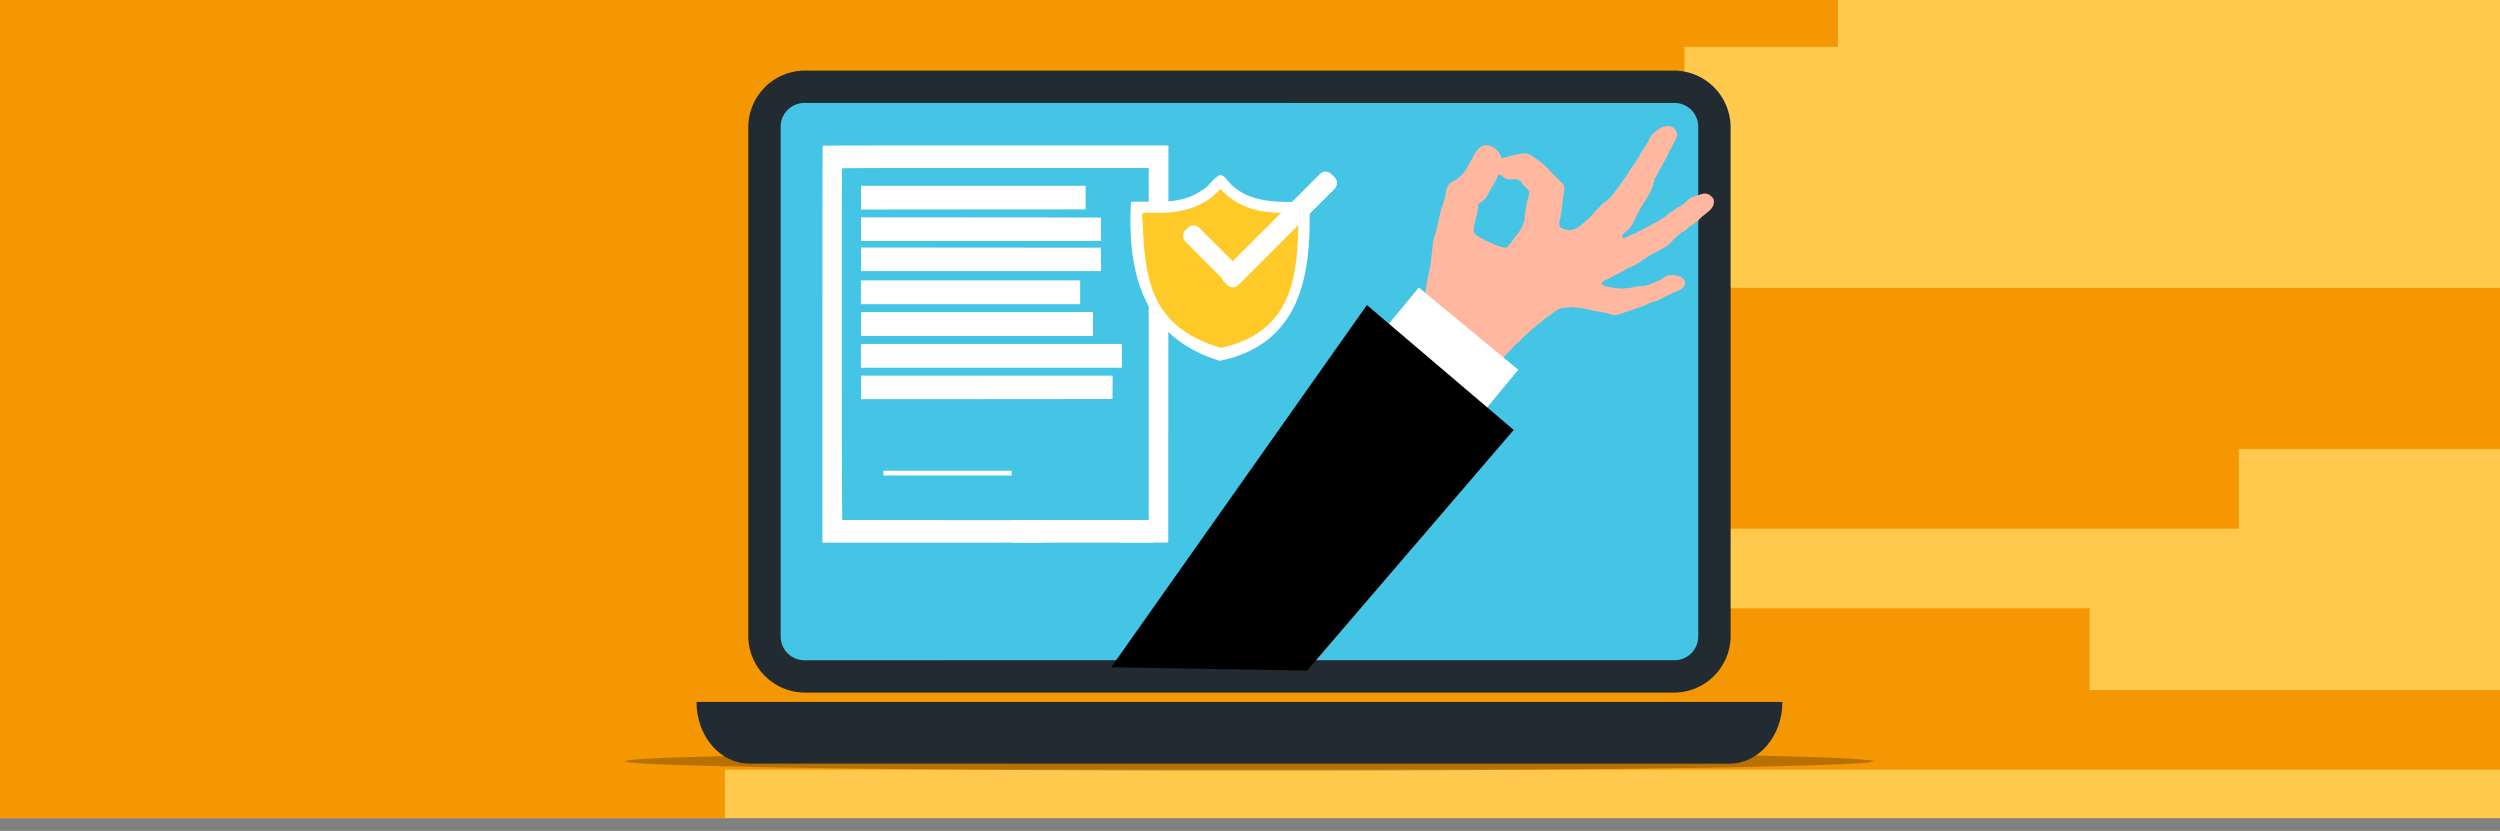
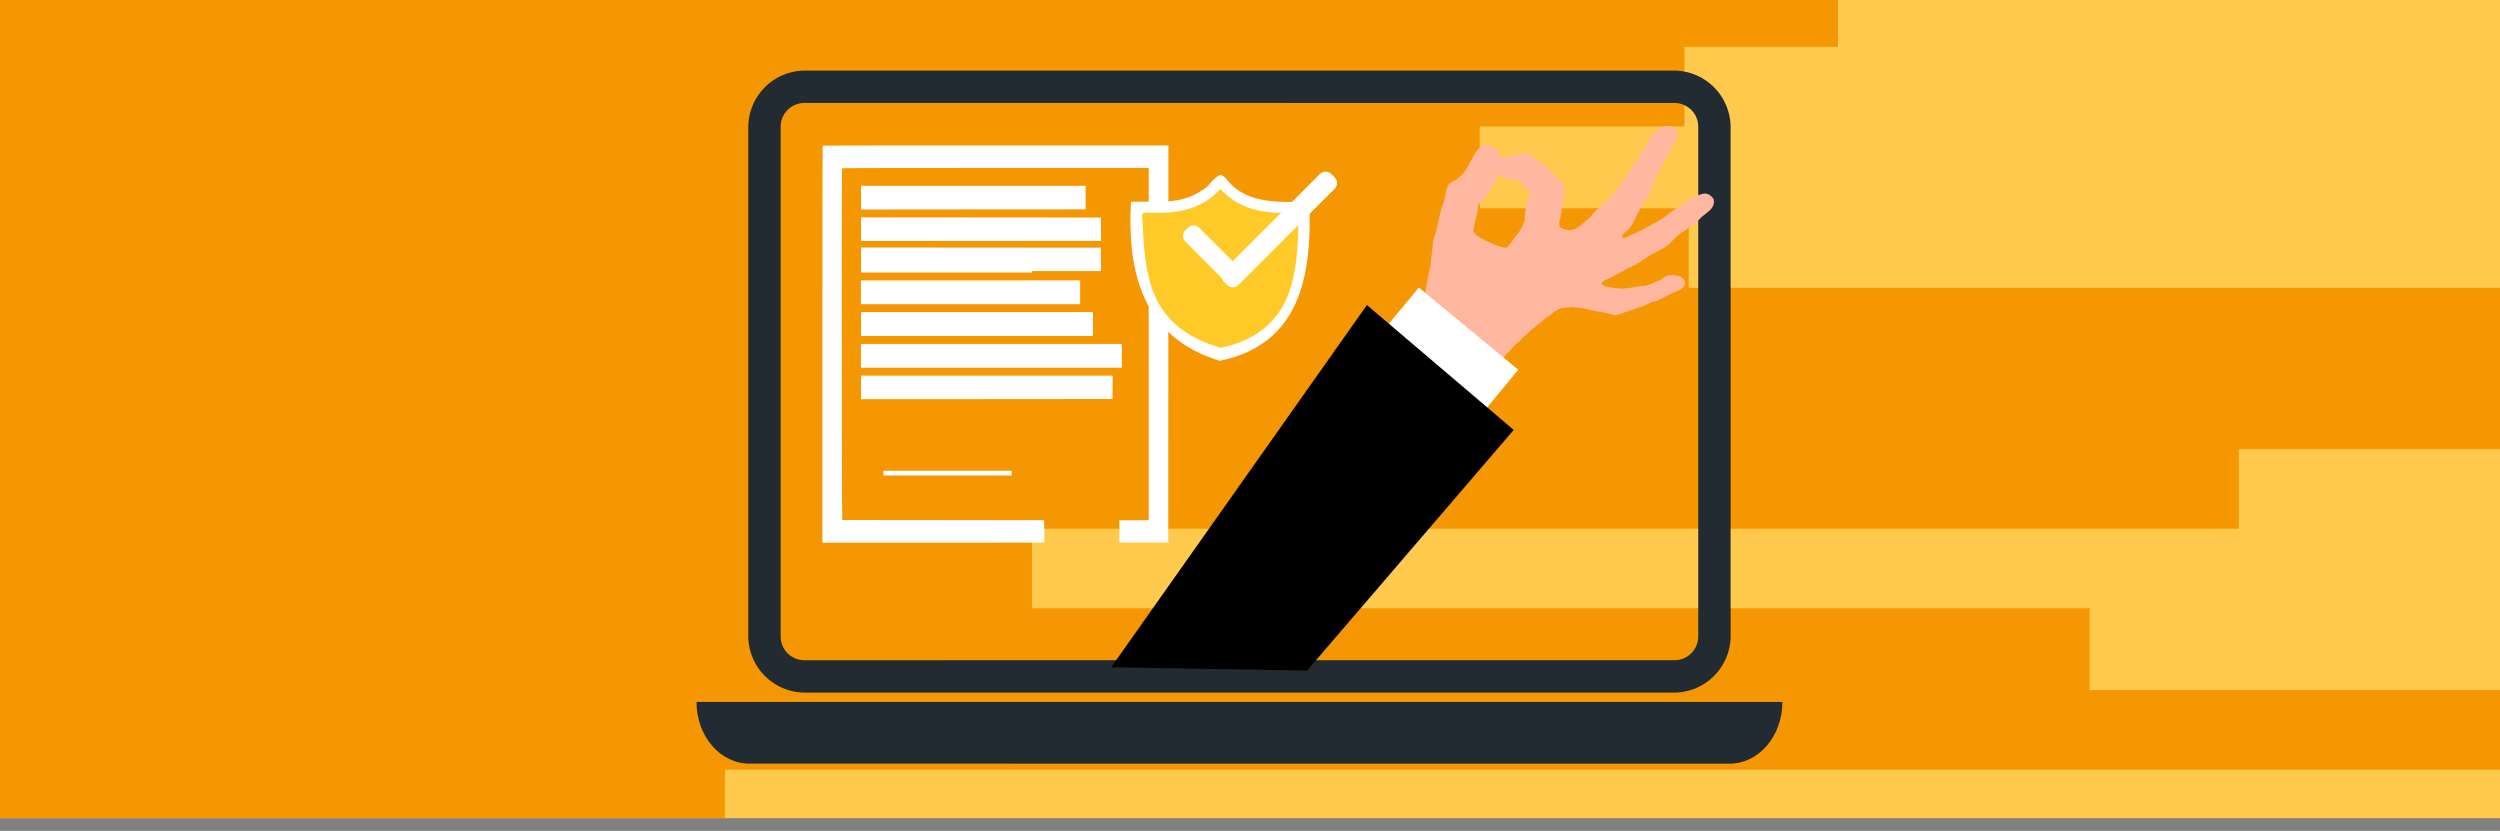
<svg xmlns="http://www.w3.org/2000/svg" width="1100" height="365.59" viewBox="0 0 1100 365.59">
  <rect x="0" y="0" width="1100" height="365.59" fill="#808080" stroke="none" />
  <defs>
    <clipPath id="clip-path">
      <rect id="長方形_2469" data-name="長方形 2469" width="1100" height="360" transform="translate(4321 11905)" fill="#f59702" />
    </clipPath>
  </defs>
  <g id="グループ_3821" data-name="グループ 3821" transform="translate(-4321 -11485)">
    <rect id="長方形_2465" data-name="長方形 2465" width="1100" height="360" transform="translate(4321 11485)" fill="#ffc94d" />
    <g id="マスクグループ_119" data-name="マスクグループ 119" transform="translate(0 -420)" clip-path="url(#clip-path)">
      <path id="パス_9112" data-name="パス 9112" d="M1107.029,0H422.172V35H561.02V71h559.143v35H808.694v35H741.146v35H651.083v36h91.94v35h362.13v35h97.569v36H985.068v35h-531v35H919.4v36H1244v35H318.974v35H985.068v35h-349v36h-285.2v35H0V565H0V529H0V494H0V459H0V424H0V388H0V353H0V318H0V282H0V247H0V212H0V176H0V141H0V106H0V71H0V35H0V0H1107.029Z" transform="translate(4321 11784.631)" fill="#f59702" />
    </g>
    <g id="グループ_3807" data-name="グループ 3807">
      <g id="グループ_3804" data-name="グループ 3804" transform="translate(439.02 -740.763)">
        <g id="グループ_3768" data-name="グループ 3768" transform="translate(4260.824 12335.296)">
          <path id="パス_8994" data-name="パス 8994" d="M86.386,735.6a.091.091,0,0,0-.091.091v10.19a.091.091,0,0,0,.091.091h75.029a.091.091,0,0,0,.091-.092l-.031-5.064h0l-.046-5.048a.091.091,0,0,0-.091-.09l-37.468-.046h0Z" transform="translate(-86.295 -735.602)" fill="#fff" />
        </g>
        <g id="グループ_3769" data-name="グループ 3769" transform="translate(4156.98 12556.472)">
-           <path id="パス_8995" data-name="パス 8995" d="M465.272,1103.125l-2.508.571q-7.925.767-29.417,1.4-10.746.315-24.884.6-4.949.162-50.046.766-38.718.46-83.547.676-22.415.108-46.357.156-11.016.062-75.264.006-60.643-.2-70.1-.3-21.695-.138-41.162-.329-38.934-.381-68.956-.97-67.028-1.425-55.67-2.962,4.992-.765,24.716-1.411,9.862-.323,23.407-.617,4.689-.169,48.484-.807,72.784-.943,176.56-.983,51.888.02,96.028.266,22.07.123,42.2.3,48.638.5,56.041.665,34.455.528,54.179,1.174,9.862.323,16.041.676,12.225.908,10.251,1.126" transform="translate(84.282 -1098.916)" fill="rgba(0,0,0,0.25)" />
-         </g>
+           </g>
        <g id="グループ_3770" data-name="グループ 3770" transform="translate(4225.016 12270.609)">
-           <path id="パス_8996" data-name="パス 8996" d="M38.557,629.346h-.031a10.913,10.913,0,0,0-11.05,11.11v223.9a10.91,10.91,0,0,0,11.08,11.095h0l382.476-.014h0a10.891,10.891,0,0,0,11.081-11.081v-223.9a10.893,10.893,0,0,0-11.054-11.1h-.029Z" transform="translate(-27.476 -629.346)" fill="#44c5e5" />
-         </g>
+           </g>
        <g id="グループ_3771" data-name="グループ 3771" transform="translate(4211.222 12256.816)">
          <path id="パス_8997" data-name="パス 8997" d="M29.692,606.69a24.988,24.988,0,0,0-24.875,24.9V855.5a24.964,24.964,0,0,0,24.875,24.875l382.476.014A24.985,24.985,0,0,0,437.043,855.5v-223.9a24.988,24.988,0,0,0-24.875-24.9L29.692,606.7Zm0,14.245,382.476.014A10.442,10.442,0,0,1,422.8,631.593V855.5a10.438,10.438,0,0,1-10.629,10.628l-382.476.014A10.458,10.458,0,0,1,19.064,855.5v-223.9a10.462,10.462,0,0,1,10.629-10.658Z" transform="translate(-4.817 -606.69)" fill="#222b32" />
        </g>
        <g id="グループ_3772" data-name="グループ 3772" transform="translate(4389.774 12540.309)">
          <path id="パス_8998" data-name="パス 8998" d="M300.1,1072.367l71.157.014a1.957,1.957,0,0,1,1.982,1.969,1.978,1.978,0,0,1-1.982,1.982l-71.157.014a1.989,1.989,0,0,1,0-3.979Z" transform="translate(-298.115 -1072.367)" />
        </g>
        <g id="グループ_3773" data-name="グループ 3773" transform="translate(4445.56 12452.967)">
          <path id="パス_8999" data-name="パス 8999" d="M389.752,928.9h0" transform="translate(-389.752 -928.896)" fill="#d7edf9" />
        </g>
        <g id="グループ_3774" data-name="グループ 3774" transform="translate(4476.219 12591.353)">
          <path id="パス_9000" data-name="パス 9000" d="M440.114,1156.214h0" transform="translate(-440.114 -1156.214)" fill="#d7edf9" />
        </g>
        <g id="グループ_3775" data-name="グループ 3775" transform="translate(4506.399 12281.185)">
          <path id="パス_9001" data-name="パス 9001" d="M619.38,679.679c.142,1.855-.765,3.484-2.852,5.05a12.27,12.27,0,0,0-1.207.985,3.135,3.135,0,0,1-.629.495,7.163,7.163,0,0,0-1.029.885,14.056,14.056,0,0,1-2.71,2.392c-.428.266-1.054.694-1.4.959a6.6,6.6,0,0,1-.816.533,2.361,2.361,0,0,0-.574.463,2.666,2.666,0,0,1-.514.442,1.872,1.872,0,0,0-.459.41,3.5,3.5,0,0,1-.851.624,15.737,15.737,0,0,0-2.531,1.745c-.4.378-1.743,1.675-2.755,2.647a5.931,5.931,0,0,0-.679.738,13.66,13.66,0,0,1-4.008,2.876,7.806,7.806,0,0,0-1.205.679,3.117,3.117,0,0,1-.813.425,30.089,30.089,0,0,0-4.319,2.356,11.029,11.029,0,0,1-.954.713c-.325.218-.967.637-1.427.928a8.045,8.045,0,0,0-1.01.745,22.389,22.389,0,0,1-3.61,1.861,12.664,12.664,0,0,0-2.769,1.48,3.636,3.636,0,0,1-.869.5,5.676,5.676,0,0,0-1.023.55,15.222,15.222,0,0,1-1.853.967,9.482,9.482,0,0,0-1.349.688,21.931,21.931,0,0,1-2.992,1.45c-1.893.888-2.486,1.49-2.078,2.136a2.982,2.982,0,0,0,1.432.761,2.063,2.063,0,0,1,.666.158,9.991,9.991,0,0,0,1.13.306c.993.179,2.544.394,2.812.4a3.381,3.381,0,0,1,.47.052,12.733,12.733,0,0,0,3.371.125,9.12,9.12,0,0,1,1.158-.117,32.233,32.233,0,0,0,4.706-.759,4.543,4.543,0,0,1,1.162-.184,8.222,8.222,0,0,0,4.077-.729c3.78-1.48,5.233-2.137,5.672-2.527a9.907,9.907,0,0,1,1.431-.916,4.311,4.311,0,0,1,1.788-.612,11.906,11.906,0,0,1,4.286.5,3.517,3.517,0,0,1,2.453,2.888,3.115,3.115,0,0,1-.832,2.042,3.556,3.556,0,0,0-.677.511,7.075,7.075,0,0,1-2.4,1.222,19.025,19.025,0,0,0-2.588,1.192,8.019,8.019,0,0,1-1.425.7,8.16,8.16,0,0,0-1.575.806,7.433,7.433,0,0,1-1.289.707,8.387,8.387,0,0,0-.984.47,8.6,8.6,0,0,1-1.951.641,8.936,8.936,0,0,0-2.621.977c-.987.538-2.135.957-7.482,2.8-7.432,2.557-6.474,2.4-9.463,1.6a26.88,26.88,0,0,0-3.364-.766c-.478-.076-1.364-.212-1.986-.319a10.419,10.419,0,0,1-1.373-.276.618.618,0,0,0-.355-.065,1.9,1.9,0,0,1-.642-.127c-.435-.144-2.179-.532-3.663-.823-.471-.092-2.951-.415-4.039-.522a7.915,7.915,0,0,0-2.2.021,2.523,2.523,0,0,1-.717.045,13.335,13.335,0,0,0-1.942.2,4.881,4.881,0,0,0-2.15.6c-.377.222-.923.529-1.237.7a5.123,5.123,0,0,0-.86.6,7.876,7.876,0,0,1-.736.571c-.238.161-.757.552-1.16.889a9.973,9.973,0,0,1-1.259.91,12.119,12.119,0,0,0-2.007,1.605,11.056,11.056,0,0,1-1.191.993,15.371,15.371,0,0,0-2.212,1.822,2.531,2.531,0,0,1-.594.483,10.163,10.163,0,0,0-1.195,1.021,7.086,7.086,0,0,1-.985.856,1.784,1.784,0,0,0-.467.426,1.942,1.942,0,0,1-.419.409,31.189,31.189,0,0,0-3.138,3.084,1.064,1.064,0,0,1-.4.322,8.208,8.208,0,0,0-1.586,1.475,1.57,1.57,0,0,1-.4.4,3.053,3.053,0,0,0-.522.538c-.134.192-.975,1.08-1.857,1.967a22.2,22.2,0,0,0-4.734,6.319c-2.365,4.138-2.837,5.444-2.808,7.551.013.621.019,1.418.014,1.792,0,.358.013,1.167.026,1.788a7.809,7.809,0,0,1-.077,1.371.621.621,0,0,0-.065.355,10.9,10.9,0,0,1-.648,1.607,12.2,12.2,0,0,0-.661,1.571,8.823,8.823,0,0,1-.672,1.149,11.263,11.263,0,0,0-.692,1.168,11.657,11.657,0,0,1-.8,1.273c-.433.641-1.023,1.562-1.3,2.042a9.362,9.362,0,0,1-.756,1.137,38.722,38.722,0,0,0-2.782,4.28c-.2.388-.53.98-.746,1.32-.657,1.037-8.01,6.639-8.576,5.377a5.165,5.165,0,0,1-.437-2.321c-3.51-3.9.94-6.418-4.263-21.624-5.057-14.777-9.148-26.89-9.1-26.906s.126-.176.144-.356c.035-.172.148-.89.27-1.583s.3-1.739.372-2.3a6.575,6.575,0,0,1,.265-1.209.429.429,0,0,0,.077-.279,9.845,9.845,0,0,1,.349-1.7c.386-1.517.595-2.307.685-2.511a18.026,18.026,0,0,0,.453-3.111,5.254,5.254,0,0,1,.045-.881,1.588,1.588,0,0,0,.016-.5,28.229,28.229,0,0,1,.322-3.106c.038-.2.125-.762.193-1.264s.206-1.189.291-1.524a7.9,7.9,0,0,0,.218-1.073,9.531,9.531,0,0,1,.206-1.109c.089-.363.227-1.009.291-1.444s.2-1.081.3-1.432a28.451,28.451,0,0,0,.535-2.833c.117-.786.5-4.326.475-4.409a.422.422,0,0,1,.085-.3,1.16,1.16,0,0,0,.1-.538,18.339,18.339,0,0,1,.163-2.013c.12-.933.2-1.826.2-1.985a4.547,4.547,0,0,1,.172-.977c.113-.372.24-.814.287-.99.162-.614.41-1.485.636-2.228.112-.411.314-1.106.43-1.545s.274-1.066.363-1.389.213-.818.266-1.09c.23-1.2.725-3.563.867-4.157.089-.363.216-.886.269-1.157.1-.487.445-1.736.616-2.207.051-.124.265-.743.5-1.37s.463-1.33.529-1.566c.251-.978.309-1.2.382-1.568.034-.211.127-.6.2-.882.07-.263.2-.973.286-1.576a7.626,7.626,0,0,1,.672-2.16c.666-1.359,1.335-1.894,3.534-2.82a10.361,10.361,0,0,0,1.69-.818,4.144,4.144,0,0,1,.92-.541,9.361,9.361,0,0,0,2.5-1.681,3.377,3.377,0,0,1,.665-.587,16.227,16.227,0,0,0,3.491-2.792c.9-1.015,3.026-3.139,3.774-3.755,2.176-1.81,2.97-2.174,3.945-1.856a2.782,2.782,0,0,1,1.5,1.43c.143.417.865,1.128,1.192,1.149a22.5,22.5,0,0,0,2.441-.649,39.536,39.536,0,0,1,6.318-1.416,5.821,5.821,0,0,0,1.129-.2,5.058,5.058,0,0,1,3.451.71,7.453,7.453,0,0,1,1.3.754,2.425,2.425,0,0,0,.6.474c.292.193.673.449.817.559s.722.552,1.279.973a21.05,21.05,0,0,1,2.5,2.047c.173.194.687.724,1.129,1.158a9.109,9.109,0,0,1,.84.937,25.487,25.487,0,0,0,2.269,2.312c.313.292,1.08,1.055,1.694,1.683s1.313,1.308,1.513,1.506a3.261,3.261,0,0,1,.8,2.387,11.117,11.117,0,0,1-.246,2.587c-.1.26-.444,2.788-.61,4.4-.059.606-.122,1.2-.149,1.316s-.094.618-.15,1.116-.131,1.057-.157,1.252-.141.794-.232,1.344c-.083.535-.225,1.249-.314,1.572a4.885,4.885,0,0,0-.2,2.651c.225.735.493.936,2.016,1.533a5.577,5.577,0,0,0,3,.37,11.665,11.665,0,0,0,3.637-1.431c.166-.177.926-.836,1.693-1.472s1.717-1.479,2.1-1.849.818-.759.957-.86a6.34,6.34,0,0,0,.774-.851,16.943,16.943,0,0,1,2.042-2.243,19.986,19.986,0,0,0,2.05-2.18,12.352,12.352,0,0,1,1.824-1.476c.353-.254.761-.54.907-.656a18.748,18.748,0,0,0,2.326-2.46,11.331,11.331,0,0,1,.7-.958c.252-.313.607-.753.8-1.006.848-1.1,1.242-1.623,1.329-1.759a2.247,2.247,0,0,1,.327-.4,5.524,5.524,0,0,0,.575-.849,17.631,17.631,0,0,1,1.422-2.031,13.59,13.59,0,0,0,1.52-2.171,32.377,32.377,0,0,1,2.57-3.928,24.98,24.98,0,0,0,2.462-3.931c.318-.588.868-1.509,1.226-2.057,2.381-3.584,3.215-5,3.117-5.287a8.993,8.993,0,0,1,1.508-2.207c.249-.245.711-.683,1.024-.976a4.281,4.281,0,0,1,.752-.6,4.581,4.581,0,0,0,.741-.52,7.616,7.616,0,0,1,4.791-1.6c2.109.21,3.911,2.4,3.527,4.278a9.957,9.957,0,0,1-1.145,2.762c-.177.26-.629,1.08-1.005,1.808s-.894,1.7-1.126,2.156c-.239.468-.6,1.232-.787,1.707a12.918,12.918,0,0,1-.934,1.784c-.319.508-.86,1.492-1.205,2.2-.337.688-.867,1.668-1.178,2.16-.5.825-1.2,2.089-1.716,3.117a4.227,4.227,0,0,1-.46.717,1.779,1.779,0,0,0-.309.652,29.557,29.557,0,0,1-1.07,3.721,31.9,31.9,0,0,1-3.242,6.049,55.692,55.692,0,0,0-4.26,7.7,17.824,17.824,0,0,1-2.587,4.306c-.134.153-.581.6-1,.968-1.878,1.708-2.292,2.249-2.129,2.726a.712.712,0,0,0,.33.419,3.787,3.787,0,0,0,2.293-.691,16.185,16.185,0,0,1,2.223-.974,7.083,7.083,0,0,0,1.485-.641,12.968,12.968,0,0,1,1.563-.8,24.558,24.558,0,0,0,2.269-1.189,11.546,11.546,0,0,1,1.448-.748,7.738,7.738,0,0,0,1.317-.7c.46-.29,1.5-.9,2.3-1.332a19.874,19.874,0,0,0,2.545-1.51c.178-.14.757-.552,1.279-.93a11.825,11.825,0,0,0,1.282-1,5.581,5.581,0,0,1,.736-.571,23.42,23.42,0,0,0,2.417-1.613,5.466,5.466,0,0,1,1.035-.633,7.361,7.361,0,0,0,1.2-.719,4.728,4.728,0,0,1,.892-.585,9.2,9.2,0,0,0,1.717-1.44,8.7,8.7,0,0,1,1.808-1.524,26.859,26.859,0,0,1,3.253-1.153c2.516-.781,2.615-.8,3.428-.72a4.577,4.577,0,0,1,2.861,1.67,2.194,2.194,0,0,1,.681,1.524v0Zm-82.165-5.286c-.385-.387-.783-.771-.875-.845a7.169,7.169,0,0,1-1.448-1.7,2.536,2.536,0,0,0-2.259-1.544,11.783,11.783,0,0,0-2.339-.145,5.537,5.537,0,0,1-.991.06,3.589,3.589,0,0,1-2.405-.881,9.22,9.22,0,0,0-2.622-1.592c-.717.045-1.074.714-1.311,2.393a8.767,8.767,0,0,1-1.989,3.836,25,25,0,0,0-1.359,2.448c-.549,1.08-1.138,2.16-1.311,2.393a5.346,5.346,0,0,1-1.506,1.553c-.691.237-.972.506-1.119,1.049a3.351,3.351,0,0,0-.108.929,10.921,10.921,0,0,1-.251,2.456,9.262,9.262,0,0,1-.228.93c-.089.283-.217.727-.275.986s-.22.914-.363,1.469a25.883,25.883,0,0,0-.728,3.71.519.519,0,0,1-.085.335c-.212.353.3,1.667.9,2.275a15.422,15.422,0,0,0,3.142,1.947c.22.1.808.416,1.3.687s1.535.753,2.3,1.077c.771.308,1.474.614,1.558.664a24.074,24.074,0,0,0,4.584,1.374,1.723,1.723,0,0,0,1.489-.589c.114-.172.547-.773.969-1.33s.8-1.086.863-1.174A14.78,14.78,0,0,1,532.325,695a9.45,9.45,0,0,0,.7-.826.621.621,0,0,1,.241-.269,14.44,14.44,0,0,0,2.023-3.581c.055-.152.238-.627.4-1.043a6.367,6.367,0,0,0,.468-2.25,29.317,29.317,0,0,1,.618-4.885,5.245,5.245,0,0,0,.188-.93,3.168,3.168,0,0,1,.107-.582c.073-.291.286-1.109.475-1.84.568-2.192.662-2.849.5-3.354a4.163,4.163,0,0,0-.837-1.045v0Z" transform="translate(-489.689 -646.719)" fill="#ffb79f" />
        </g>
        <g id="グループ_3776" data-name="グループ 3776" transform="translate(4481.983 12352.278)">
          <path id="パス_9002" data-name="パス 9002" d="M449.581,792.867l43.767,36.184,22.809-27.589,1.47-1.778L473.859,763.5l-24.278,29.367" transform="translate(-449.581 -763.5)" fill="#fff" />
        </g>
        <g id="グループ_3777" data-name="グループ 3777" transform="translate(4502.065 12315.402)">
          <path id="パス_9003" data-name="パス 9003" d="M482.57,702.927h0" transform="translate(-482.57 -702.927)" />
        </g>
        <g id="グループ_3778" data-name="グループ 3778" transform="translate(4522.135 12300.823)">
-           <path id="パス_9004" data-name="パス 9004" d="M524.472,694.168l.542-.292q3.649-1.83,4.788-3.856a7.143,7.143,0,0,0,.248-5.429q-1.339-4.061-3.82-5.25a4,4,0,0,0-2.442-.305A9.508,9.508,0,0,0,521,680.092a46.109,46.109,0,0,0-5.461,3.681l6.5,8.364,2.433,2.03" transform="translate(-515.537 -678.977)" fill="#ffb79f" />
-         </g>
+           </g>
        <g id="グループ_3779" data-name="グループ 3779" transform="translate(4370.904 12359.981)">
          <path id="パス_9005" data-name="パス 9005" d="M379.638,776.153h0L444.219,831.1l-90.9,105.9-86.2-1.473L379.638,776.153" transform="translate(-267.119 -776.153)" />
        </g>
        <g id="グループ_3780" data-name="グループ 3780" transform="translate(4506.755 12233.764)">
          <path id="パス_9006" data-name="パス 9006" d="M490.274,568.823Z" transform="translate(-490.274 -568.823)" fill="rgba(227,237,242,1)" />
        </g>
        <g id="グループ_3789" data-name="グループ 3789" transform="translate(4595.336 12547.384)">
          <path id="パス_9015" data-name="パス 9015" d="M635.78,1083.988h0" transform="translate(-635.78 -1083.988)" fill="#ffb79f" />
        </g>
        <g id="グループ_3790" data-name="グループ 3790" transform="translate(4519.665 12289.639)">
          <path id="パス_9016" data-name="パス 9016" d="M511.479,677.913l.678-.437a22.183,22.183,0,0,0,5.819-4.96,19.605,19.605,0,0,0,1.7-2.543l2.115-4q.534-1.005,1.107-1.912a10.033,10.033,0,0,1,1.871-2.291,4.443,4.443,0,0,1,4.431-.94,7.686,7.686,0,0,1,3.991,2.865,7.52,7.52,0,0,1,.861,1.528l.29.844a7.006,7.006,0,0,1,.245,1.982,10.554,10.554,0,0,1-.315,2.329,19.941,19.941,0,0,1-1.372,3.783,82.617,82.617,0,0,1-4.612,8.167l-16.807-4.414" transform="translate(-511.479 -660.605)" fill="#ffb79f" />
        </g>
        <g id="グループ_3793" data-name="グループ 3793" transform="translate(4260.772 12349.138)">
          <path id="パス_9019" data-name="パス 9019" d="M86.353,758.342a.142.142,0,0,0-.142.142v10.189a.142.142,0,0,0,.142.142h96.179a.142.142,0,0,0,.142-.142V758.484a.142.142,0,0,0-.142-.142Z" transform="translate(-86.211 -758.342)" fill="#fff" />
        </g>
        <g id="グループ_3794" data-name="グループ 3794" transform="translate(4260.772 12377.081)">
          <path id="パス_9020" data-name="パス 9020" d="M86.353,804.242a.142.142,0,0,0-.142.142v10.19a.142.142,0,0,0,.142.142H200.9a.142.142,0,0,0,.142-.142V804.384a.142.142,0,0,0-.142-.142Z" transform="translate(-86.211 -804.242)" fill="#fff" />
        </g>
        <g id="グループ_3795" data-name="グループ 3795" transform="translate(4260.824 12307.507)">
          <path id="パス_9021" data-name="パス 9021" d="M86.386,689.956a.091.091,0,0,0-.091.091v10.266a.091.091,0,0,0,.091.091l49.324-.046h0l49.324-.031a.091.091,0,0,0,.091-.091V690.047a.091.091,0,0,0-.091-.091Z" transform="translate(-86.295 -689.956)" fill="#fff" />
        </g>
        <g id="グループ_3796" data-name="グループ 3796" transform="translate(4260.824 12321.401)">
          <path id="パス_9022" data-name="パス 9022" d="M86.386,712.779a.091.091,0,0,0-.091.091v10.19a.091.091,0,0,0,.091.091H191.827a.091.091,0,0,0,.091-.092L191.888,718h0l-.046-5.048a.091.091,0,0,0-.091-.09l-52.674-.046h0Z" transform="translate(-86.295 -712.779)" fill="#fff" />
        </g>
        <g id="グループ_3797" data-name="グループ 3797" transform="translate(4260.824 12363.083)">
          <path id="パス_9023" data-name="パス 9023" d="M86.386,781.249a.091.091,0,0,0-.091.091v10.344a.091.091,0,0,0,.091.091H188.277a.091.091,0,0,0,.091-.091V781.34a.091.091,0,0,0-.091-.091Z" transform="translate(-86.295 -781.249)" fill="#fff" />
        </g>
        <g id="グループ_3798" data-name="グループ 3798" transform="translate(4260.824 12391.026)">
          <path id="パス_9024" data-name="パス 9024" d="M141.654,827.148H86.386a.091.091,0,0,0-.091.091v10.189a.091.091,0,0,0,.091.091l55.237-.031,55.222-.046a.091.091,0,0,0,.091-.09l.046-5.064h0l.031-5.048a.092.092,0,0,0-.091-.092Z" transform="translate(-86.295 -827.148)" fill="#fff" />
        </g>
        <path id="パス_9025" data-name="パス 9025" d="M134.631,660.793c-41.475,0-75.531.045-76.038.107h0a.1.1,0,0,0-.07.039l-.011.021a.1.1,0,0,0-.006.027c-.062.528-.108,39.64-.108,87.307v87.195a.091.091,0,0,0,.091.091h48.676c26.588,0,48.41-.03,48.757-.061h0a.1.1,0,0,0,.023,0l.035-.021a.108.108,0,0,0,.029-.057h0c.031-.164.044-2.319.014-4.873l-.046-4.8a.091.091,0,0,0-.091-.09l-44.415-.031h0l-44.325-.046-.092-7.089h0c-.046-3.952-.108-38.747-.124-77.359-.015-52.815.029-69.247.155-70.274h0c.963-.125,16.436-.17,65.9-.17h68.986v154.97l-6.347.03h0l-6.453.046a.091.091,0,0,0-.091.091v9.571a.091.091,0,0,0,.027.065.092.092,0,0,0,.065.027h21.3a.091.091,0,0,0,.091-.091l.046-87.271.031-87.256a.091.091,0,0,0-.091-.091Z" transform="translate(4185.442 11628.96)" fill="#fff" />
        <g id="グループ_3800" data-name="グループ 3800" transform="translate(4270.688 12432.899)">
          <path id="パス_9026" data-name="パス 9026" d="M102.5,895.933h56.408v2.106H102.5q0-1.053,0-2.107" transform="translate(-102.497 -895.933)" fill="#fff" />
        </g>
        <g id="グループ_3801" data-name="グループ 3801" transform="translate(4188.438 12534.61)">
          <path id="パス_9027" data-name="パス 9027" d="M-32.61,1063.006c0,15.037,10.384,27.148,23.278,27.148l431.24.014c12.894-.014,23.278-12.123,23.278-27.162l-477.8.014Z" transform="translate(32.61 -1063.006)" fill="#222b32" />
        </g>
        <g id="グループ_3802" data-name="グループ 3802" transform="translate(4260.824 12334.673)">
          <path id="パス_9028" data-name="パス 9028" d="M86.386,734.581a.091.091,0,0,0-.091.091v10.19a.091.091,0,0,0,.091.091H191.827a.091.091,0,0,0,.091-.092l-.031-5.064h0l-.046-5.048a.091.091,0,0,0-.091-.09l-52.674-.046h0Z" transform="translate(-86.295 -734.581)" fill="#fff" />
        </g>
        <g id="グループ_3803" data-name="グループ 3803" transform="translate(4327.095 12454.602)">
-           <path id="パス_9024-2" data-name="パス 9024" d="M117.634,827.148H86.346c-.029,0-.052.039-.052.087V837a.125.125,0,0,0,.015.062.045.045,0,0,0,.037.026l31.271-.03,31.262-.044c.028,0,.051-.039.052-.086l.026-4.852h0l.018-4.838a.124.124,0,0,0-.015-.062.045.045,0,0,0-.037-.026Z" transform="translate(-86.295 -827.148)" fill="#fff" />
-         </g>
+           </g>
      </g>
      <g id="グループ_3806" data-name="グループ 3806" transform="translate(-197.596 -1022)">
        <path id="パス_9086" data-name="パス 9086" d="M2169.543,529.83c-3.112,1.523-4.726,5.387-8.093,6.89-9.029,6.327-20.524,4.511-30.858,4.814-1.514,28.3,3.524,59.309,39.13,69.988,36.006-7.41,39.875-38.637,39.5-65.5,1.511-4.782-1.666-4.937-5.414-4.471-10.674.334-23.379-.245-30.622-9.295-.885-1.15-2-2.62-3.64-2.426Z" transform="translate(2885.62 12054.233)" fill="#fff" fill-rule="evenodd" />
        <path id="パス_9087" data-name="パス 9087" d="M2166.444,533.51c-6.976,7.592-17.506,9.993-27.454,9.65-2.331.52-7.249-1.487-6.039,2.382,1.119,23.155,1.48,47.657,34.628,57.067,32.927-7.2,33.555-34.066,34.091-57.094,1.089-4.16-4.965-1.588-7.51-2.385-9.907.255-20.172-2.79-26.875-10.437l-.582.566Z" transform="translate(2888.297 12057.442)" fill="#ffca28" fill-rule="evenodd" />
        <path id="パス_9103" data-name="パス 9103" d="M2204.05,529.091a3.564,3.564,0,0,0-2.53,1.052L2163.159,568.5l-14.7-14.7a3.572,3.572,0,0,0-5.064,0l-1.028,1.028a3.573,3.573,0,0,0,0,5.064l15.953,15.957a3.542,3.542,0,0,0,.924,1.639l1.425,1.424a3.576,3.576,0,0,0,5.068,0l42.274-42.278a3.571,3.571,0,0,0,0-5.064l-1.424-1.424a3.572,3.572,0,0,0-2.534-1.052Z" transform="translate(2897.816 12053.431)" fill="#fff" fill-rule="evenodd" />
      </g>
    </g>
  </g>
</svg>